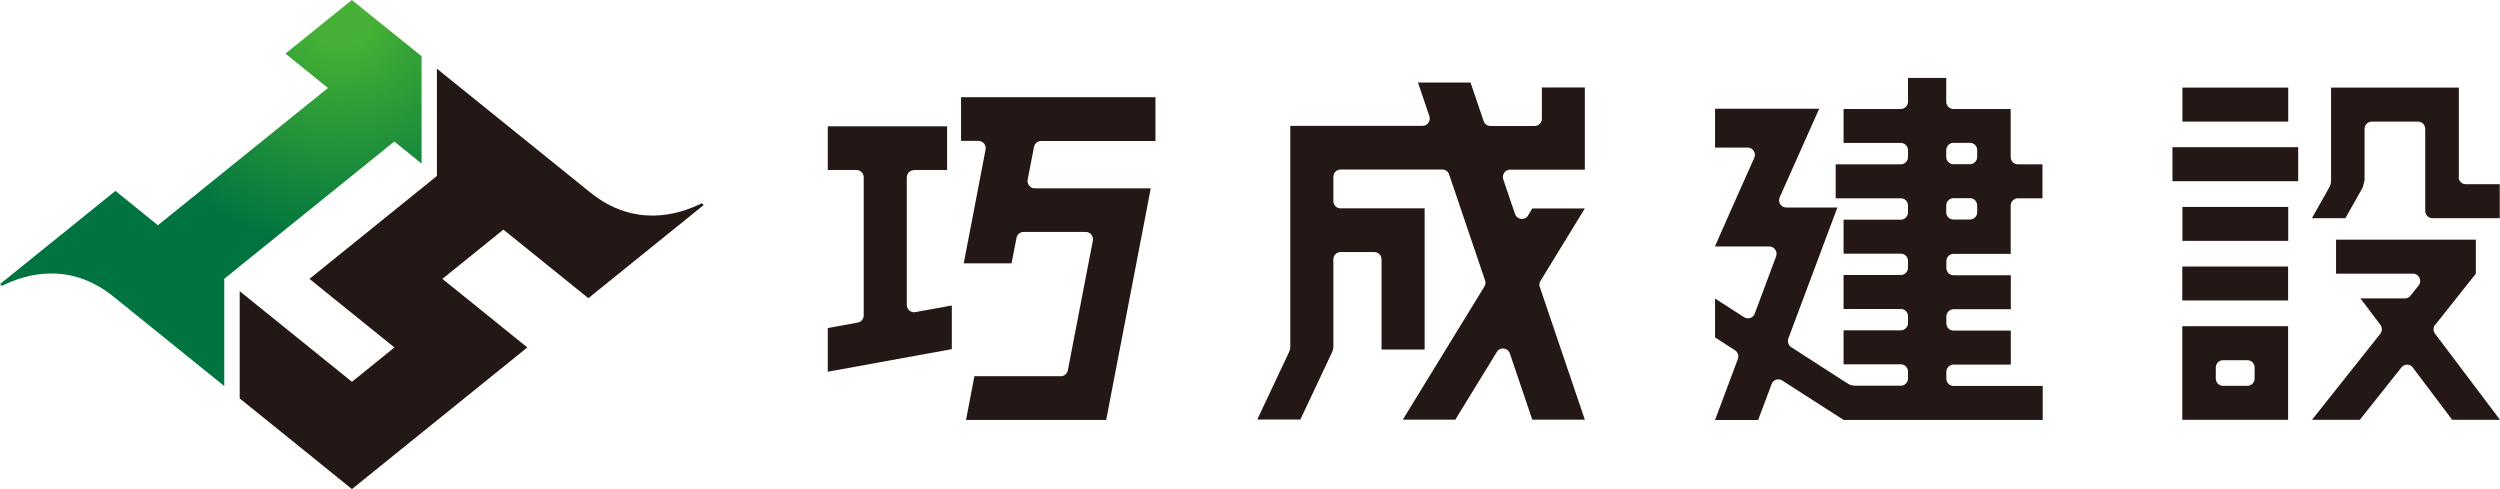
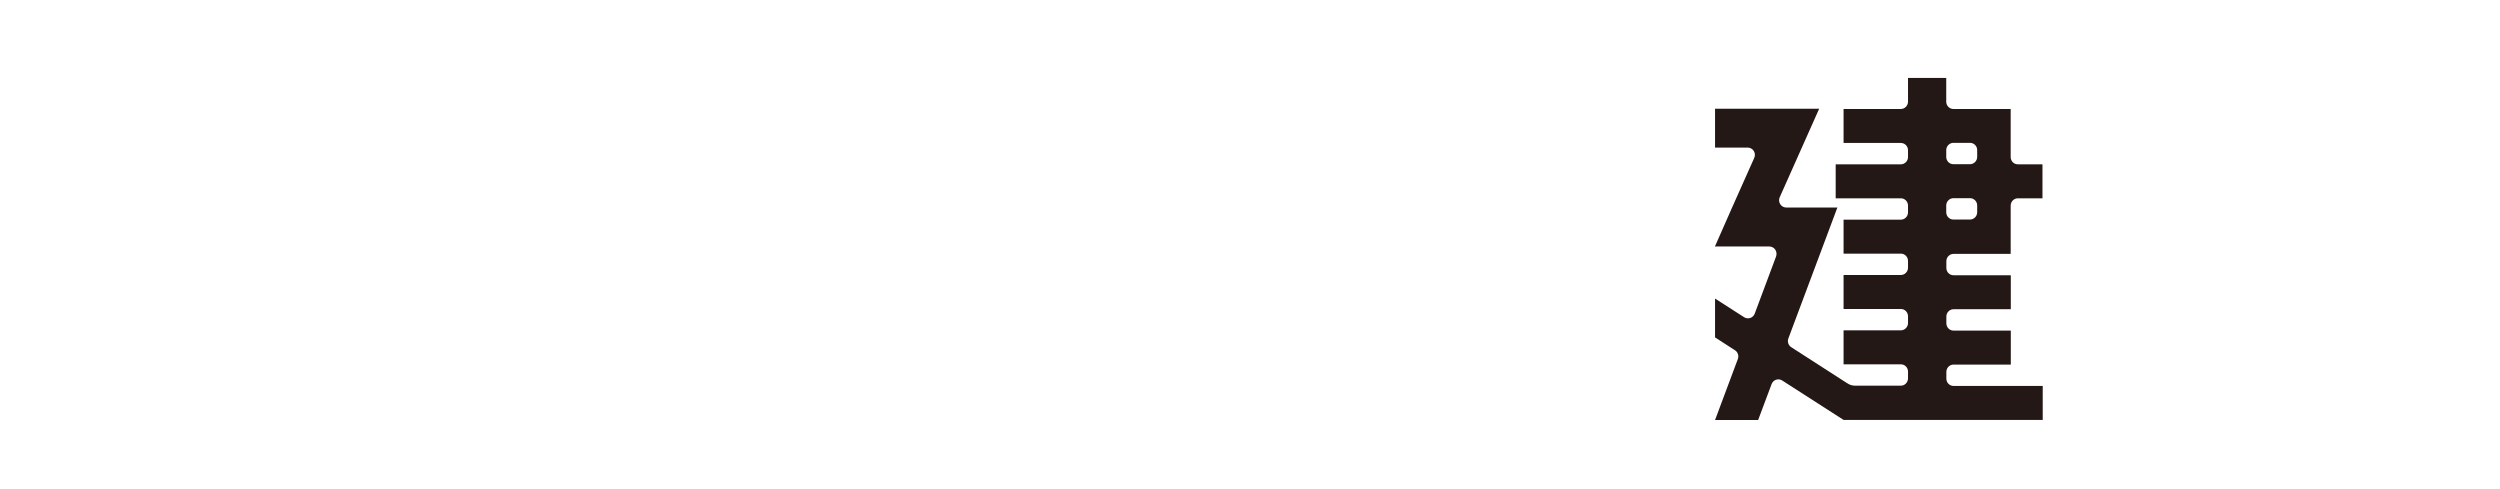
<svg xmlns="http://www.w3.org/2000/svg" id="_レイヤー_2" viewBox="0 0 206 40.29">
  <defs>
    <style>.cls-1{fill:#231815;}.cls-2{fill:url(#_名称未設定グラデーション_9);}</style>
    <radialGradient id="_名称未設定グラデーション_9" cx="27.86" cy="-2.37" fx="27.86" fy="-2.37" r="21.51" gradientTransform="translate(.23 3.44)" gradientUnits="userSpaceOnUse">
      <stop offset=".13" stop-color="#45b035" />
      <stop offset=".9" stop-color="#007440" />
    </radialGradient>
  </defs>
  <g id="_要素">
    <path class="cls-1" d="m165.68,20.9v-3.96c0-.33.27-.6.59-.6h2.03v-2.8h-2.03c-.33,0-.59-.27-.59-.6v-3.96h-4.72c-.33,0-.59-.27-.59-.6v-1.96h-3.15v1.96c0,.33-.27.6-.59.6h-4.72v2.8h4.72c.33,0,.59.27.59.6v.56c0,.33-.27.6-.59.6h-5.37v2.8h5.37c.33,0,.59.27.59.6v.56c0,.33-.27.6-.59.6h-4.72v2.8h4.72c.33,0,.59.27.59.6v.56c0,.33-.27.6-.59.6h-4.72v2.8h4.72c.33,0,.59.27.59.6v.56c0,.33-.27.6-.59.6h-4.72v2.8h4.72c.33,0,.59.27.59.6v.56c0,.33-.27.6-.59.6h-3.76c-.23,0-.45-.06-.64-.19l-.33-.21h0l-4.3-2.77c-.24-.15-.34-.46-.24-.72l4.04-10.79h-4.21c-.43,0-.72-.45-.54-.85l3.25-7.29h-8.58v3.2h2.69c.43,0,.72.45.54.85l-1.83,4.1-1.41,3.2h4.48c.42,0,.7.42.56.82l-1.76,4.71c-.13.36-.56.5-.87.3l-2.4-1.54v3.2s1.64,1.06,1.64,1.06c.24.15.34.46.24.72l-1.88,5.03h3.55l1.11-2.96c.13-.36.56-.5.87-.3l5.06,3.25h16.41v-2.8h-7.35c-.33,0-.59-.27-.59-.6v-.56c0-.33.27-.6.59-.6h4.72v-2.8h-4.72c-.33,0-.59-.27-.59-.6v-.56c0-.33.27-.6.59-.6h4.72v-2.8h-4.72c-.33,0-.59-.27-.59-.6v-.56c0-.33.27-.6.59-.6h4.72Zm-4.72-9.13h1.37c.33,0,.59.27.59.6v.56c0,.33-.27.6-.59.6h-1.37c-.33,0-.59-.27-.59-.6v-.56c0-.33.27-.6.59-.6Zm0,4.56h1.37c.33,0,.59.27.59.6v.56c0,.33-.27.6-.59.6h-1.37c-.33,0-.59-.27-.59-.6v-.56c0-.33.27-.6.59-.6Z" />
-     <path class="cls-1" d="m127.05,7.21v2.57c0,.33-.27.6-.59.6h-3.65c-.25,0-.48-.16-.56-.41l-1.08-3.17h-4.33l.94,2.77c.13.39-.15.8-.56.8h-10.9v18.16c0,.18-.04.36-.12.52l-2.6,5.52h3.55l2.6-5.52c.08-.16.12-.34.12-.52v-7.16c0-.33.27-.6.59-.6h2.79c.33,0,.59.27.59.6v7.43h3.55v-11.63h-6.93c-.33,0-.59-.27-.59-.6v-2c0-.33.27-.6.59-.6h8.39c.25,0,.48.16.56.41l2.96,8.73c.06.17.04.36-.06.51l-6.72,10.96h4.33l3.42-5.58c.26-.43.9-.36,1.07.12l1.85,5.46h4.33l-3.71-10.93c-.06-.17-.04-.36.06-.51l3.65-5.96h-4.33l-.35.58c-.26.43-.9.36-1.07-.12l-.97-2.86c-.13-.39.15-.8.56-.8h6.16v-6.77h-3.55Z" />
-     <path class="cls-1" d="m95.21,11.61v-3.6h-9.23s-3.94,0-3.94,0h0s-2.85,0-2.85,0v3.6h1.44c.37,0,.65.35.58.72l-.61,3.18-.69,3.6-.5,2.59h3.94l.41-2.1c.05-.28.3-.49.58-.49h5.13c.37,0,.65.35.58.72l-2.06,10.68c-.05.28-.3.49-.58.49h-7.12l-.69,3.6h11.55l.11-.57.58-3.02,2.29-11.89.69-3.6h-9.56c-.37,0-.65-.35-.58-.72l.52-2.69c.05-.28.3-.49.58-.49h9.43Zm-19.89,2.4h2.72v-3.6h-9.83v3.6h2.37c.33,0,.59.27.59.6v11.38c0,.29-.21.54-.49.59l-2.47.45v3.6l10.22-1.86v-3.6l-3.01.55c-.36.07-.7-.22-.7-.59v-10.51c0-.33.27-.6.59-.6Z" />
-     <path class="cls-1" d="m179.82,24.76h8.72v-2.8h-8.72v2.8Zm0,9.83h8.72v-7.71h-8.72v7.71Zm2.76-4.31c0-.33.27-.6.59-.6h2.02c.33,0,.59.27.59.6v.91c0,.33-.27.6-.59.6h-2.02c-.33,0-.59-.27-.59-.6v-.91Zm5.97-23.06h-8.72v2.8h8.72v-2.8Zm-8.72,12.63h8.72v-2.8h-8.72v2.8Zm-.82-4.92h10.36v-2.8h-10.36v2.8Zm23.6-.35v-7.36h-10.53v7.64c0,.21-.05.42-.16.6l-1.42,2.52h2.76l1.42-2.52.16-.6v-4.24c0-.33.27-.6.59-.6h3.82c.33,0,.59.27.59.6v6.76c0,.33.27.6.59.6h5.55v-2.8h-2.8c-.33,0-.59-.27-.59-.6Zm-1.95,12.19l3.35-4.22v-2.8h-11.52v2.8h6.34c.5,0,.78.59.46.98l-.67.84c-.11.14-.28.22-.46.22h-3.66l.57.75,1.07,1.42c.17.22.16.53,0,.74l-5.63,7.09h3.94l3.43-4.32c.24-.3.7-.3.93.01l3.25,4.31h3.94l-5.35-7.09c-.17-.22-.16-.53,0-.74Z" />
-     <path class="cls-1" d="m47.18,14.68s-.04-.03,0,0h0Zm1.3,9.89l9.51-7.68-.17-.14c-1.94.97-5.56,2.03-9.18-.89-.21-.17-12.64-10.2-12.64-10.2v8.84l-10.5,8.48,7,5.65-3.5,2.83-7-5.65-2.25-1.82v8.84l3.78,3.05,5.47,4.42,14.45-11.67-5.47-4.42-1.53-1.23,5.03-4.06,7,5.65Z" />
-     <path class="cls-2" d="m34.75,4.64L28.99,0l-5.47,4.42,3.5,2.83-14.01,11.31-3.5-2.83L0,23.41l.17.14c1.94-.97,5.56-2.03,9.18.89l7.16,5.78,1.97,1.59v-8.84l14.01-11.31,2.25,1.82V4.64Z" />
  </g>
</svg>